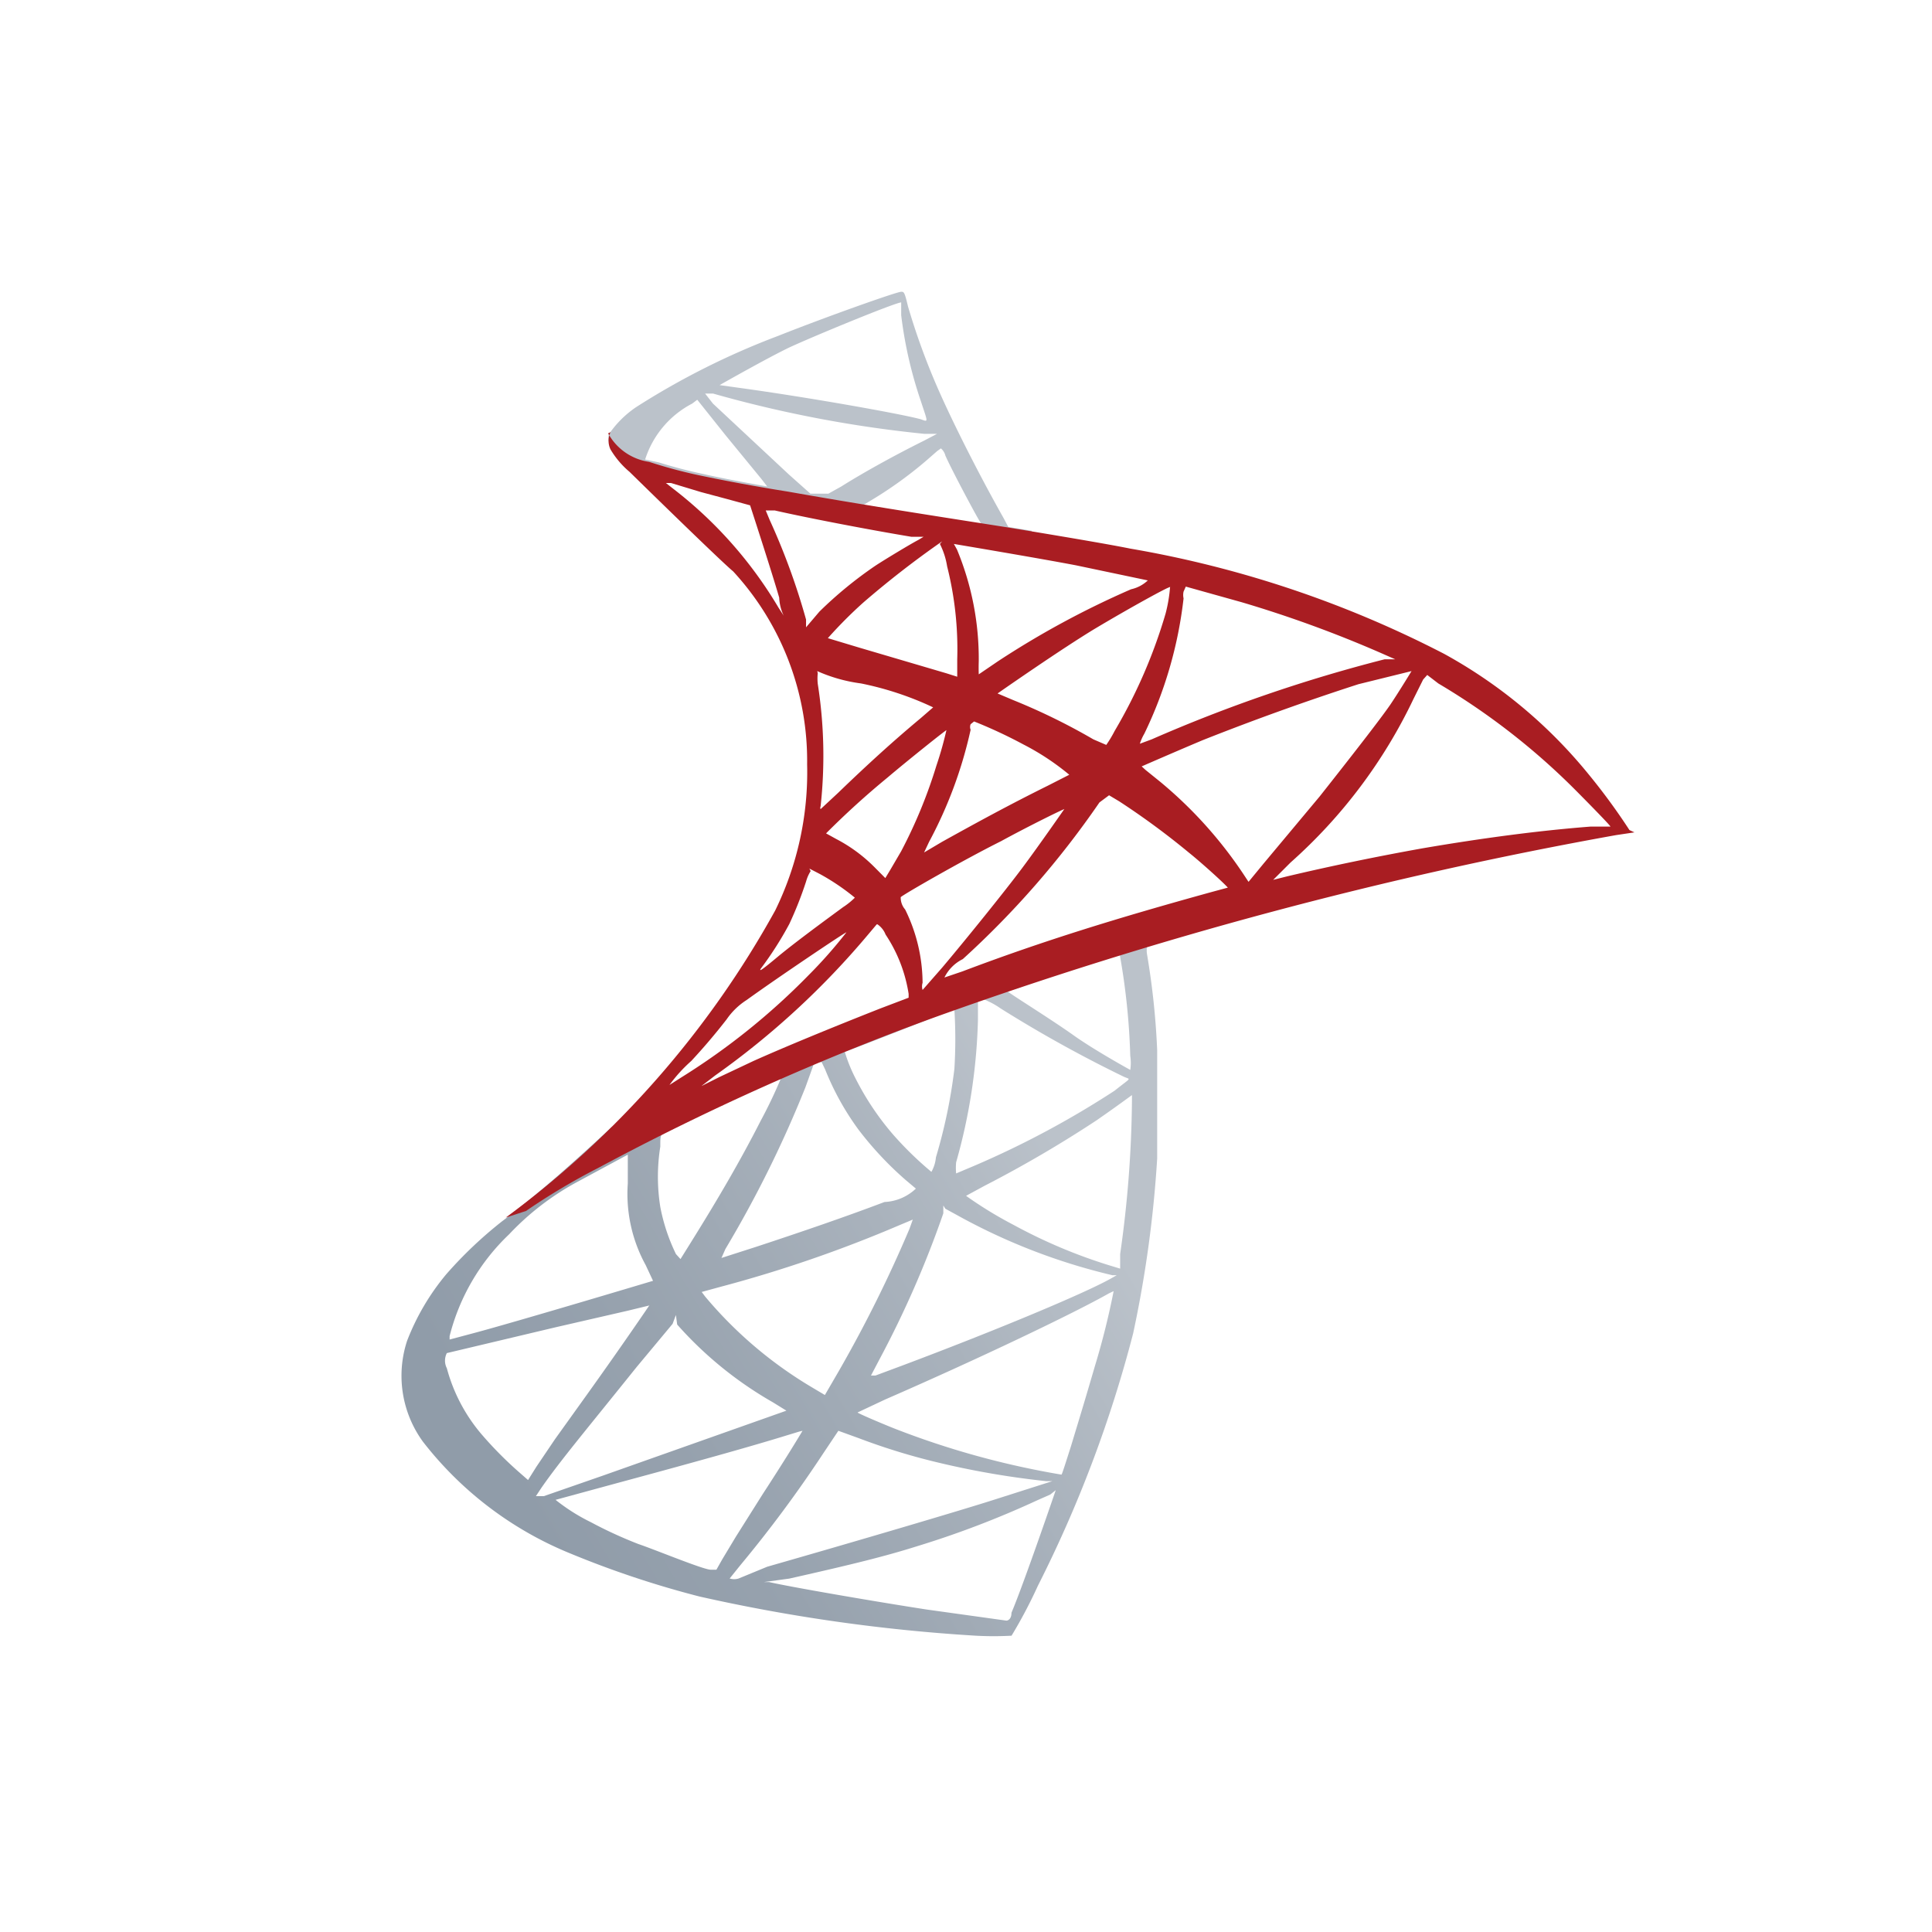
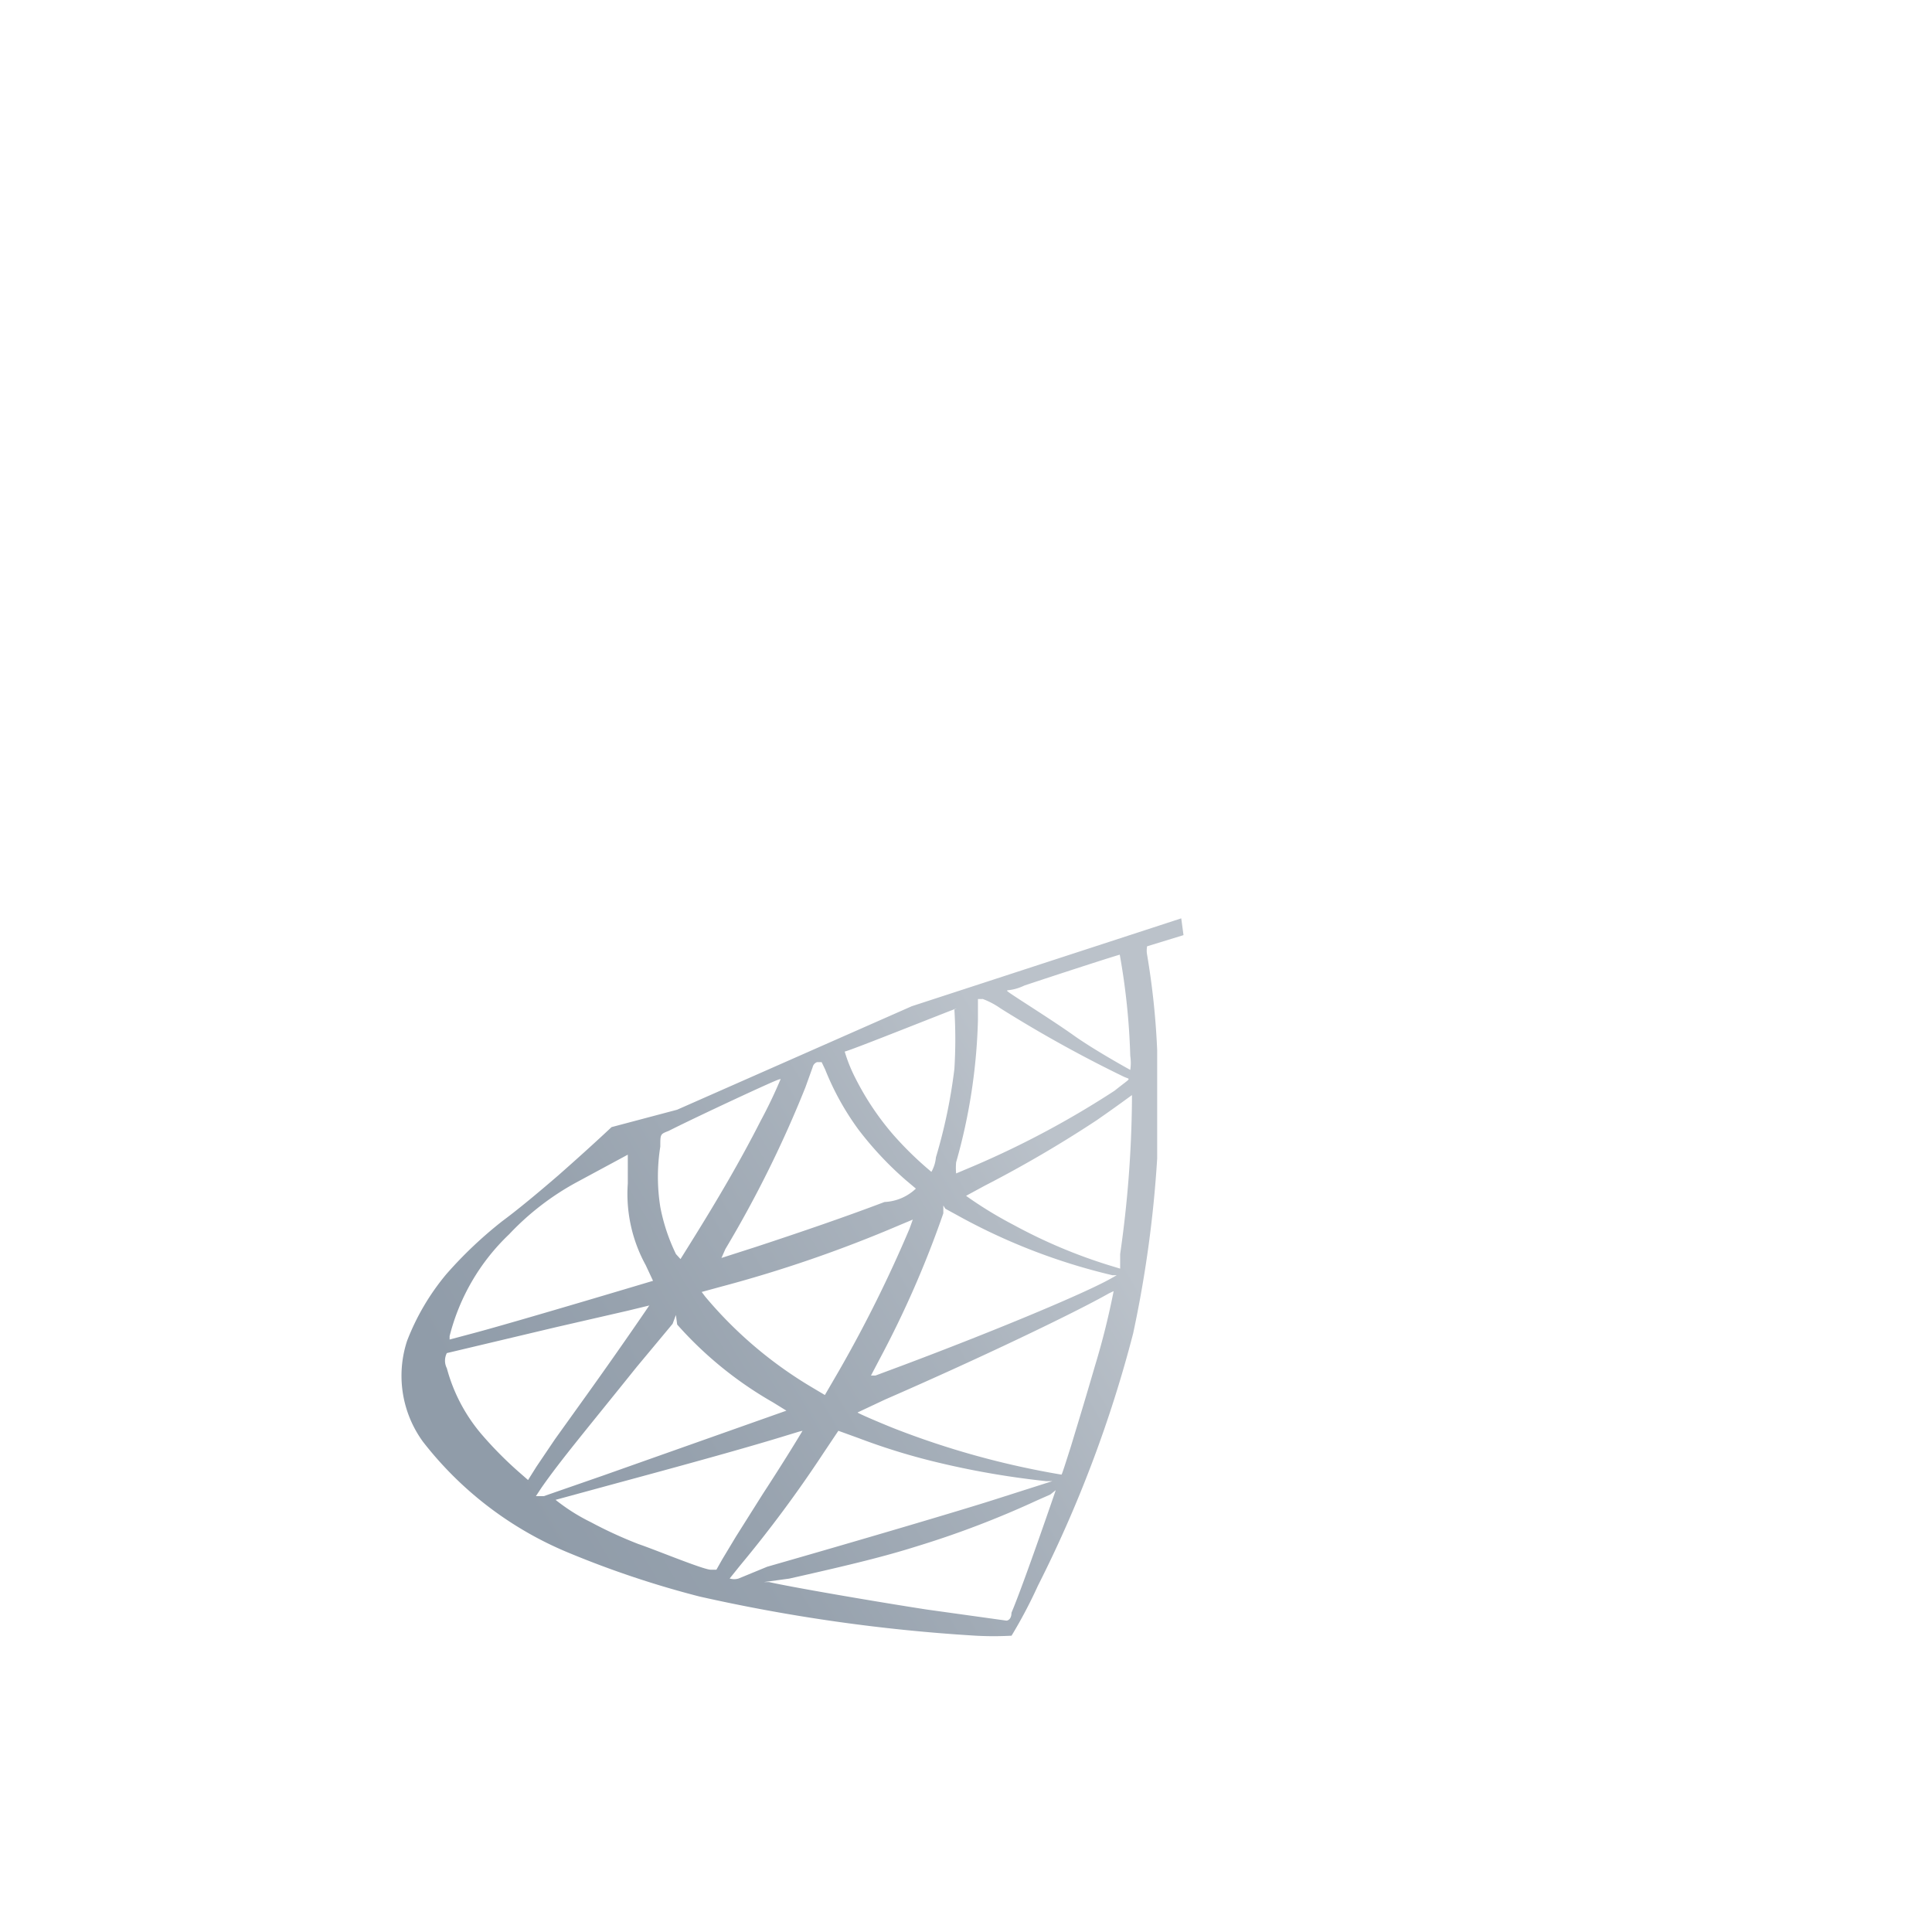
<svg xmlns="http://www.w3.org/2000/svg" width="95" height="95" fill="none">
  <path d="M58.084 45.157l-13.248 4.32-11.541 5.09-3.223.855c-.827.775-1.697 1.56-2.615 2.369-1.017.877-1.979 1.677-2.753 2.25a20.438 20.438 0 0 0-2.757 2.612 11.618 11.618 0 0 0-1.929 3.276 5.507 5.507 0 0 0 .774 4.955 17.522 17.522 0 0 0 7.245 5.5 47.484 47.484 0 0 0 6.36 2.12 85.09 85.09 0 0 0 13.58 1.926c.587.032 1.176.032 1.763 0 .479-.792.911-1.61 1.294-2.453a61.64 61.64 0 0 0 4.684-12.406 57.75 57.75 0 0 0 1.183-8.613v-5.31a37.627 37.627 0 0 0-.496-4.702 1.171 1.171 0 0 1 0-.415l1.79-.549-.111-.825zm-3.028 1.761c.299 1.653.473 3.325.521 5.004.035.228.035.459 0 .687 0 0-1.706-.937-2.753-1.677-1.047-.748-2.892-1.898-3.193-2.12-.298-.218 0 0 .743-.353 1.403-.468 4.687-1.541 4.791-1.541h-.11zm-6.747 2.198c.314.117.612.273.886.466a63.284 63.284 0 0 0 6.054 3.357c.357.169.418 0-.44.691a45.15 45.15 0 0 1-6.884 3.686l-.91.384a2.984 2.984 0 0 1 0-.548 28.098 28.098 0 0 0 1.073-7.013v-1.015h.22l.001-.008zm-1.38.526c.06.972.06 1.946 0 2.917a26.02 26.02 0 0 1-.908 4.35 1.775 1.775 0 0 1-.222.714 16.907 16.907 0 0 1-1.867-1.816 13.6 13.6 0 0 1-1.85-2.752 7.66 7.66 0 0 1-.547-1.349c.166 0 5.509-2.144 5.509-2.12l-.115.056zm-6.528 2.584l.173.36c.42 1.056.974 2.054 1.647 2.97.687.9 1.463 1.729 2.318 2.472l.497.418a2.4 2.4 0 0 1-1.544.659c-1.901.72-3.967 1.431-6.307 2.202l-1.71.549.194-.439a56.125 56.125 0 0 0 3.934-7.949l.358-.995a.337.337 0 0 1 .218-.247h.222zm-2.012.827a23.808 23.808 0 0 1-.989 2.066c-.965 1.895-2.038 3.745-3.445 6l-.494.792-.223-.246a9.28 9.28 0 0 1-.77-2.316 9.426 9.426 0 0 1 0-2.967c0-.632 0-.611.414-.775 1.244-.633 5.37-2.56 5.432-2.53l.075-.024zm17.271.687v.413a55.98 55.98 0 0 1-.58 7.512v.716l-.637-.194a25.673 25.673 0 0 1-4.597-1.953 19.68 19.68 0 0 1-2.343-1.433l.908-.493a59.089 59.089 0 0 0 5.51-3.22 77.396 77.396 0 0 0 1.739-1.241v-.107zm-24.79 2.945v1.51a7.28 7.28 0 0 0 .881 4.015l.36.77s-6.695 2.006-8.785 2.563l-1.218.325V65.7a10.43 10.43 0 0 1 2.924-5.005 13.23 13.23 0 0 1 3.274-2.535l2.758-1.487-.194.012zm15.616 2.751l.555.303a29.817 29.817 0 0 0 7.658 2.966h.213l-.297.168c-1.322.742-5.7 2.563-10.165 4.242l-1.403.523h-.22l.419-.797a49.803 49.803 0 0 0 3.139-7.179v-.386l.1.16zm-1.597.519l-.17.472a64.475 64.475 0 0 1-3.47 6.985l-.688 1.184-.656-.39a20.437 20.437 0 0 1-5.234-4.455l-.167-.223.904-.247c3-.795 5.94-1.806 8.794-3.026l.716-.3h-.03zm9.889 3.437a37.55 37.55 0 0 1-.938 3.776c-.434 1.49-.657 2.226-1.184 3.963-.248.773-.435 1.379-.463 1.379a41.392 41.392 0 0 1-8.262-2.286c-.69-.277-1.712-.714-1.764-.77l1.353-.636c4.544-1.978 9.282-4.24 11.016-5.225l.36-.17-.118-.031zm-22.834.774s-1.246 1.843-3.037 4.346l-1.618 2.257-.911 1.349-.413.658-.439-.384a18.662 18.662 0 0 1-1.872-1.895 8.329 8.329 0 0 1-1.682-3.218.815.815 0 0 1 0-.745l5.325-1.264 3.579-.822 1.042-.253.026-.029zm1.291.496l.063.468a18.585 18.585 0 0 0 4.708 3.825l.663.41-9.013 3.19-2.918 1.014h-.387l.274-.415c.938-1.346 2.123-2.75 4.682-5.938l1.766-2.12.162-.434zm7.99 5.693l.994.36c1.213.46 2.454.846 3.715 1.154 1.812.444 3.653.765 5.508.962h.304l-2.753.878c-1.709.551-6.968 2.099-11.268 3.33l-1.403.578a.738.738 0 0 1-.443 0l.531-.66a61.298 61.298 0 0 0 4.076-5.5l.606-.906.132-.196zm-1.764 0s-.682 1.157-1.954 3.108l-1.322 2.098-.663 1.102-.295.522h-.28c-.357 0-2.752-.992-3.55-1.26-.802-.311-1.585-.67-2.343-1.076a9.421 9.421 0 0 1-1.736-1.099l3.032-.825c4.378-1.182 6.8-1.869 8.4-2.364l.55-.168.16-.038zm12.452 2.92s-1.57 4.597-2.177 6.027c0 .326-.187.387-.25.387l-3.934-.548c-2.505-.387-6.661-1.102-7.735-1.348h-.254l1.244-.17c3.197-.719 4.733-1.103 6.31-1.599a46.338 46.338 0 0 0 5.894-2.255l.632-.279.27-.216z" fill="url(#paint0_linear)" />
-   <path d="M44.313 14.347c-.222 0-3.776 1.264-6.06 2.173a37.412 37.412 0 0 0-6.97 3.497c-.532.358-.99.815-1.35 1.346a.957.957 0 0 0 0 .335l1.35 1.259 3.195 1.015 7.575 1.377 8.675 1.49v-.74l-1.15-.189-.22-.417c-1.184-2.095-2.48-4.652-3.25-6.41a33.92 33.92 0 0 1-1.46-4.014c-.17-.722-.2-.722-.335-.722zm0 .52v.631c.173 1.434.496 2.845.962 4.211.36 1.1.388 1.044 0 .906-1.02-.275-5.51-1.074-8.897-1.54l-.995-.138s2.317-1.317 3.414-1.844c1.106-.517 5.1-2.168 5.516-2.225zm-9.642 4.485h.391a60.074 60.074 0 0 0 10.38 1.98h.636l-.636.334c-1.433.711-2.977 1.564-4.077 2.257l-.633.352h-.882l-1.047-.932-3.744-3.495-.388-.496zm-.385.305l1.404 1.76 1.734 2.115.303.39s-2.037-.357-3.112-.607a23.574 23.574 0 0 1-2.21-.575l-.683-.145a4.703 4.703 0 0 1 2.313-2.749l.251-.19zm11.98 2.391a.69.69 0 0 1 .222.36c.331.74 1.404 2.748 1.653 3.168.247.412.22.133-1.184 0l-4.493-.75.22-.134a19.821 19.821 0 0 0 2.925-2.097l.469-.411.188-.136z" fill="url(#paint1_linear)" />
-   <path d="M30.021 21.25a.983.983 0 0 0 0 .851c.248.417.563.789.934 1.1 0 0 4.436 4.35 5.098 4.897a13.749 13.749 0 0 1 3.635 9.49 15.45 15.45 0 0 1-1.57 7.182 46.88 46.88 0 0 1-13.25 15.101l.996-.325a32.163 32.163 0 0 1 3.548-2.115 126.846 126.846 0 0 1 16.526-7.4 206.807 206.807 0 0 1 33.52-8.966l.911-.136-.246-.113a30.768 30.768 0 0 0-2.013-2.748 24.085 24.085 0 0 0-7.108-5.922 53.047 53.047 0 0 0-15.426-5.17c-1.208-.245-3.887-.69-6.035-1.044-4.574-.717-7.547-1.183-10.798-1.759a89.914 89.914 0 0 1-4.076-.742 24.372 24.372 0 0 1-2.754-.722 2.74 2.74 0 0 1-2.01-1.4l.118-.059zm2.588 2.5h.385l1.46.442 1.328.355 1.102.301s1.075 3.298 1.431 4.541c.013.307.088.608.221.884l-.252-.388a20.695 20.695 0 0 0-5.153-5.831l-.494-.388-.028.084zm4.932 1.349h.55c1.706.388 4.732.965 6.719 1.295h.605l-.274.164c-.33.169-1.652.966-2.096 1.259a19.866 19.866 0 0 0-2.753 2.257l-.657.772v-.382a33.23 33.23 0 0 0-1.79-4.9l-.193-.465h-.111zm8.675 1.648c.176.347.296.719.356 1.102.376 1.494.543 3.032.497 4.572v.855l-.53-.168-4.288-1.263-1.544-.465a21.627 21.627 0 0 1 1.756-1.763 46.678 46.678 0 0 1 3.863-2.998l-.11.128zm.688 0s4.134.694 6.01 1.052l3.526.741c-.23.218-.515.368-.825.436a43.467 43.467 0 0 0-6.557 3.549l-.931.634a9.876 9.876 0 0 1 0-.634 14.014 14.014 0 0 0-1.07-5.502l-.153-.276zm10.632 2.097a7.382 7.382 0 0 1-.22 1.32 25.353 25.353 0 0 1-2.506 5.777c-.122.238-.26.468-.413.688l-.633-.273a30.74 30.74 0 0 0-3.935-1.928l-.777-.329s3.146-2.2 4.852-3.223c1.707-1.016 3.554-2.031 3.61-2l.022-.032zm.771 0l2.754.77a58.754 58.754 0 0 1 6.797 2.476l.751.33h-.53a74.381 74.381 0 0 0-11.45 3.936l-.58.215c.054-.172.128-.338.22-.494a20.553 20.553 0 0 0 1.929-6.653.761.761 0 0 1 0-.333l.11-.247zm-18.123 4.155a7.75 7.75 0 0 0 2.148.606 15.44 15.44 0 0 1 3.553 1.177l-.606.526c-1.323 1.103-2.566 2.23-4.075 3.685l-.854.794a.153.153 0 0 1 0-.135c.22-2.005.174-4.03-.139-6.024a2.518 2.518 0 0 1 0-.532L40.184 33zm29.224 0s-.631 1.038-1.041 1.646c-.419.609-1.492 2.007-3.47 4.51l-2.755 3.297-.749.91-.276-.417a21 21 0 0 0-4.05-4.489l-.744-.601-.185-.17s1.708-.746 3.002-1.29a125.796 125.796 0 0 1 7.658-2.752l2.61-.644zm.772.19l.545.418a33.886 33.886 0 0 1 6.643 5.142c.525.525 1.848 1.869 1.82 1.897h-.991c-2.432.188-5.213.547-8.264 1.07-2.175.39-4.435.854-6.646 1.377l-.682.171.853-.852a25.301 25.301 0 0 0 6.055-8.063l.467-.937.2-.222zm-22.283 2.286c.828.33 1.636.707 2.422 1.129.806.413 1.564.913 2.26 1.492l-1.074.547c-1.873.928-3.499 1.816-5.18 2.75l-.886.525.247-.525a21.31 21.31 0 0 0 2.041-5.508.376.376 0 0 1 0-.274l.17-.136zm-1.32.247a17.31 17.31 0 0 1-.532 1.925 24.13 24.13 0 0 1-1.734 4.212l-.531.908-.247.41-.544-.548a7.591 7.591 0 0 0-1.872-1.375l-.498-.275a41.026 41.026 0 0 1 3.029-2.751c.937-.796 2.928-2.391 2.948-2.363l-.02-.143zm7.958 3.383l.497.297a37.617 37.617 0 0 1 3.441 2.534c.581.464 1.68 1.456 1.902 1.71l-.798.216c-4.572 1.262-8.264 2.393-12.259 3.906l-.879.298c.193-.393.51-.71.903-.905a44.13 44.13 0 0 0 6.72-7.704l.473-.352zm-2.092.522s-1.356 1.956-2.18 3.056c-.822 1.102-2.75 3.493-3.934 4.895l-.964 1.1a.591.591 0 0 1 0-.352 8.22 8.22 0 0 0-.858-3.606.88.88 0 0 1-.217-.606c.19-.168 3.113-1.843 4.93-2.75 1.26-.69 3.19-1.65 3.222-1.619v-.118zM39.8 42.71l.53.275c.603.331 1.174.718 1.705 1.155a3.55 3.55 0 0 1-.578.466c-.937.688-2.396 1.759-3.223 2.448-.826.69-.908.72-.826.578.524-.697.994-1.432 1.405-2.2.318-.681.594-1.38.826-2.095.049-.178.124-.347.222-.503l-.061-.124zm3.359 2.75c.175.123.31.295.387.494a7.266 7.266 0 0 1 1.133 2.917v.188l-1.377.523c-2.45.966-4.71 1.898-6.25 2.587l-1.683.794-.88.441.684-.526a39.976 39.976 0 0 0 7.52-6.932l.417-.494h.05v.008h-.001zm-1.54.386c-.58.744-1.204 1.45-1.87 2.117a33.507 33.507 0 0 1-6.223 5l-.606.386a7.335 7.335 0 0 1 1.072-1.18 30.286 30.286 0 0 0 1.734-2.04c.262-.382.598-.709.99-.958 1.485-1.075 4.874-3.351 4.902-3.325z" fill="url(#paint2_radial)" />
  <defs>
    <linearGradient id="paint0_linear" x1="26.729" y1="75.713" x2="53.979" y2="59.61" gradientUnits="userSpaceOnUse">
      <stop stop-color="#909CA9" />
      <stop offset=".29" stop-color="#97A2AE" />
      <stop offset=".698" stop-color="#A9B2BC" />
      <stop offset="1" stop-color="#BBC2CA" />
    </linearGradient>
    <linearGradient id="paint1_linear" x1="-108316" y1="-69754.4" x2="-107186" y2="-69754.4" gradientUnits="userSpaceOnUse">
      <stop stop-color="#909CA9" />
      <stop offset=".29" stop-color="#97A2AE" />
      <stop offset=".698" stop-color="#A9B2BC" />
      <stop offset="1" stop-color="#BBC2CA" />
    </linearGradient>
    <radialGradient id="paint2_radial" cx="0" cy="0" r="1" gradientUnits="userSpaceOnUse" gradientTransform="matrix(-29.121 -7.271 12.393 -49.634 132.555 59.453)">
      <stop stop-color="#EE352C" />
      <stop offset="1" stop-color="#A91D22" />
    </radialGradient>
  </defs>
</svg>